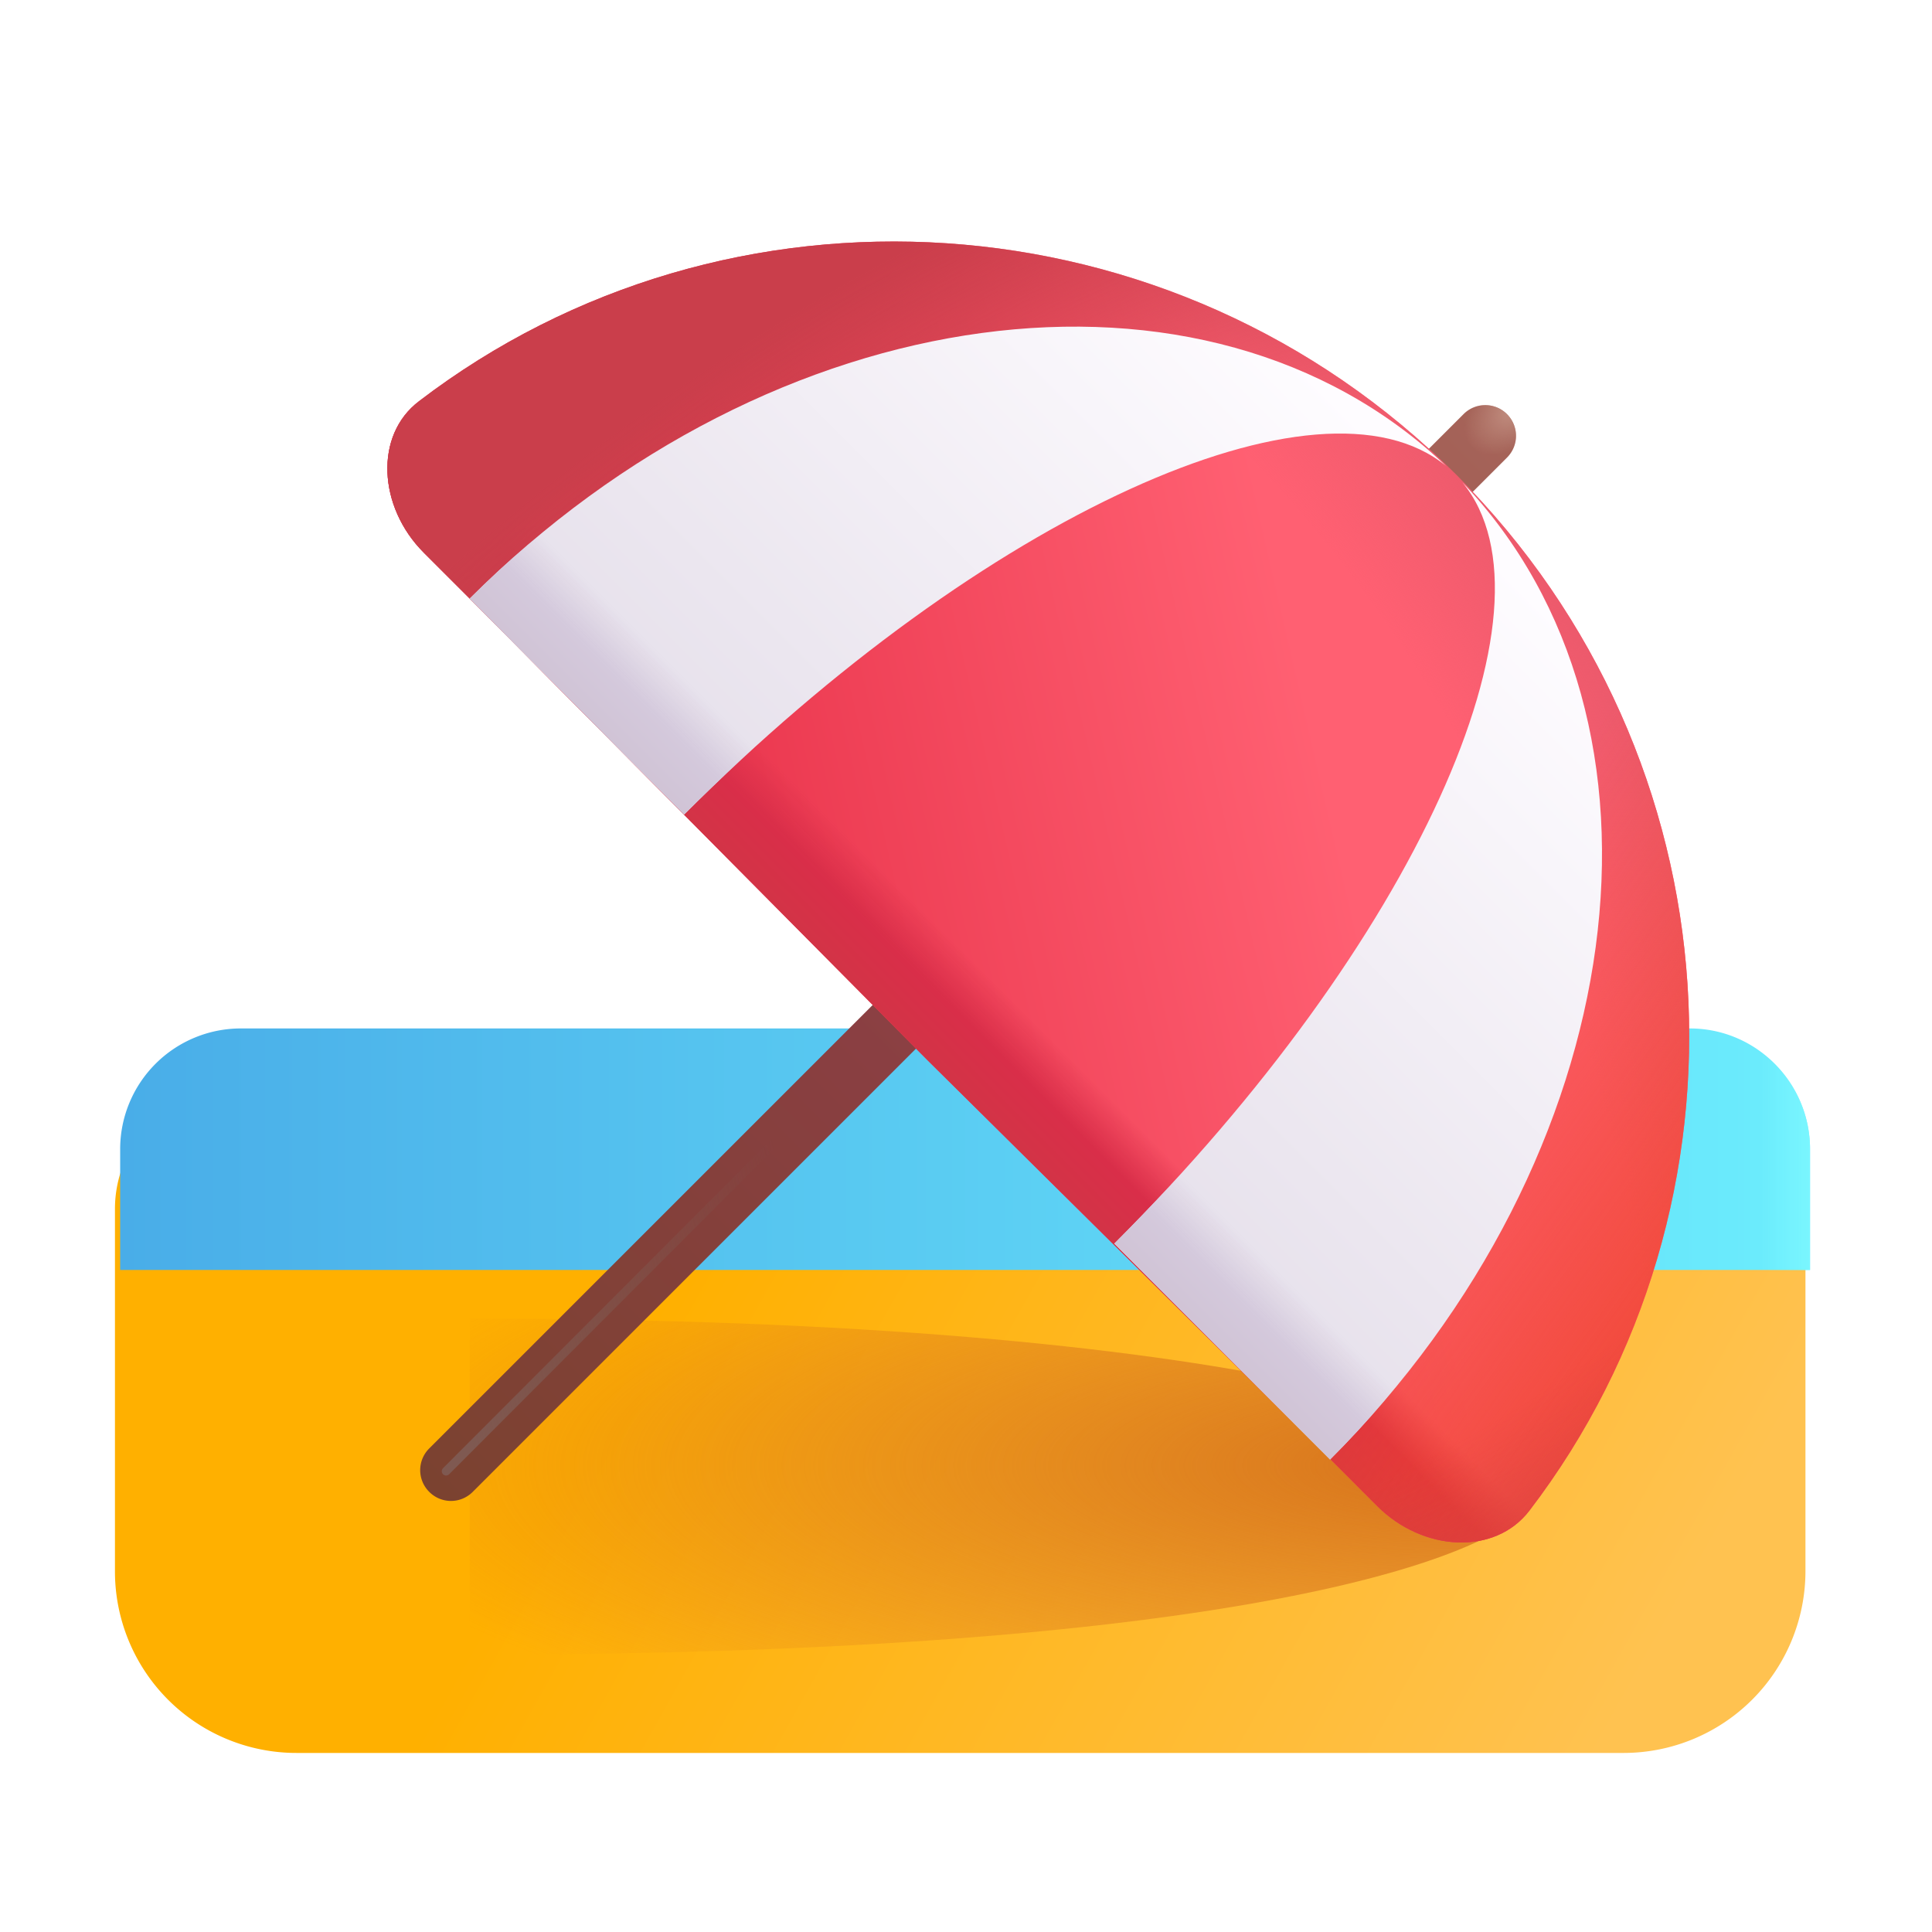
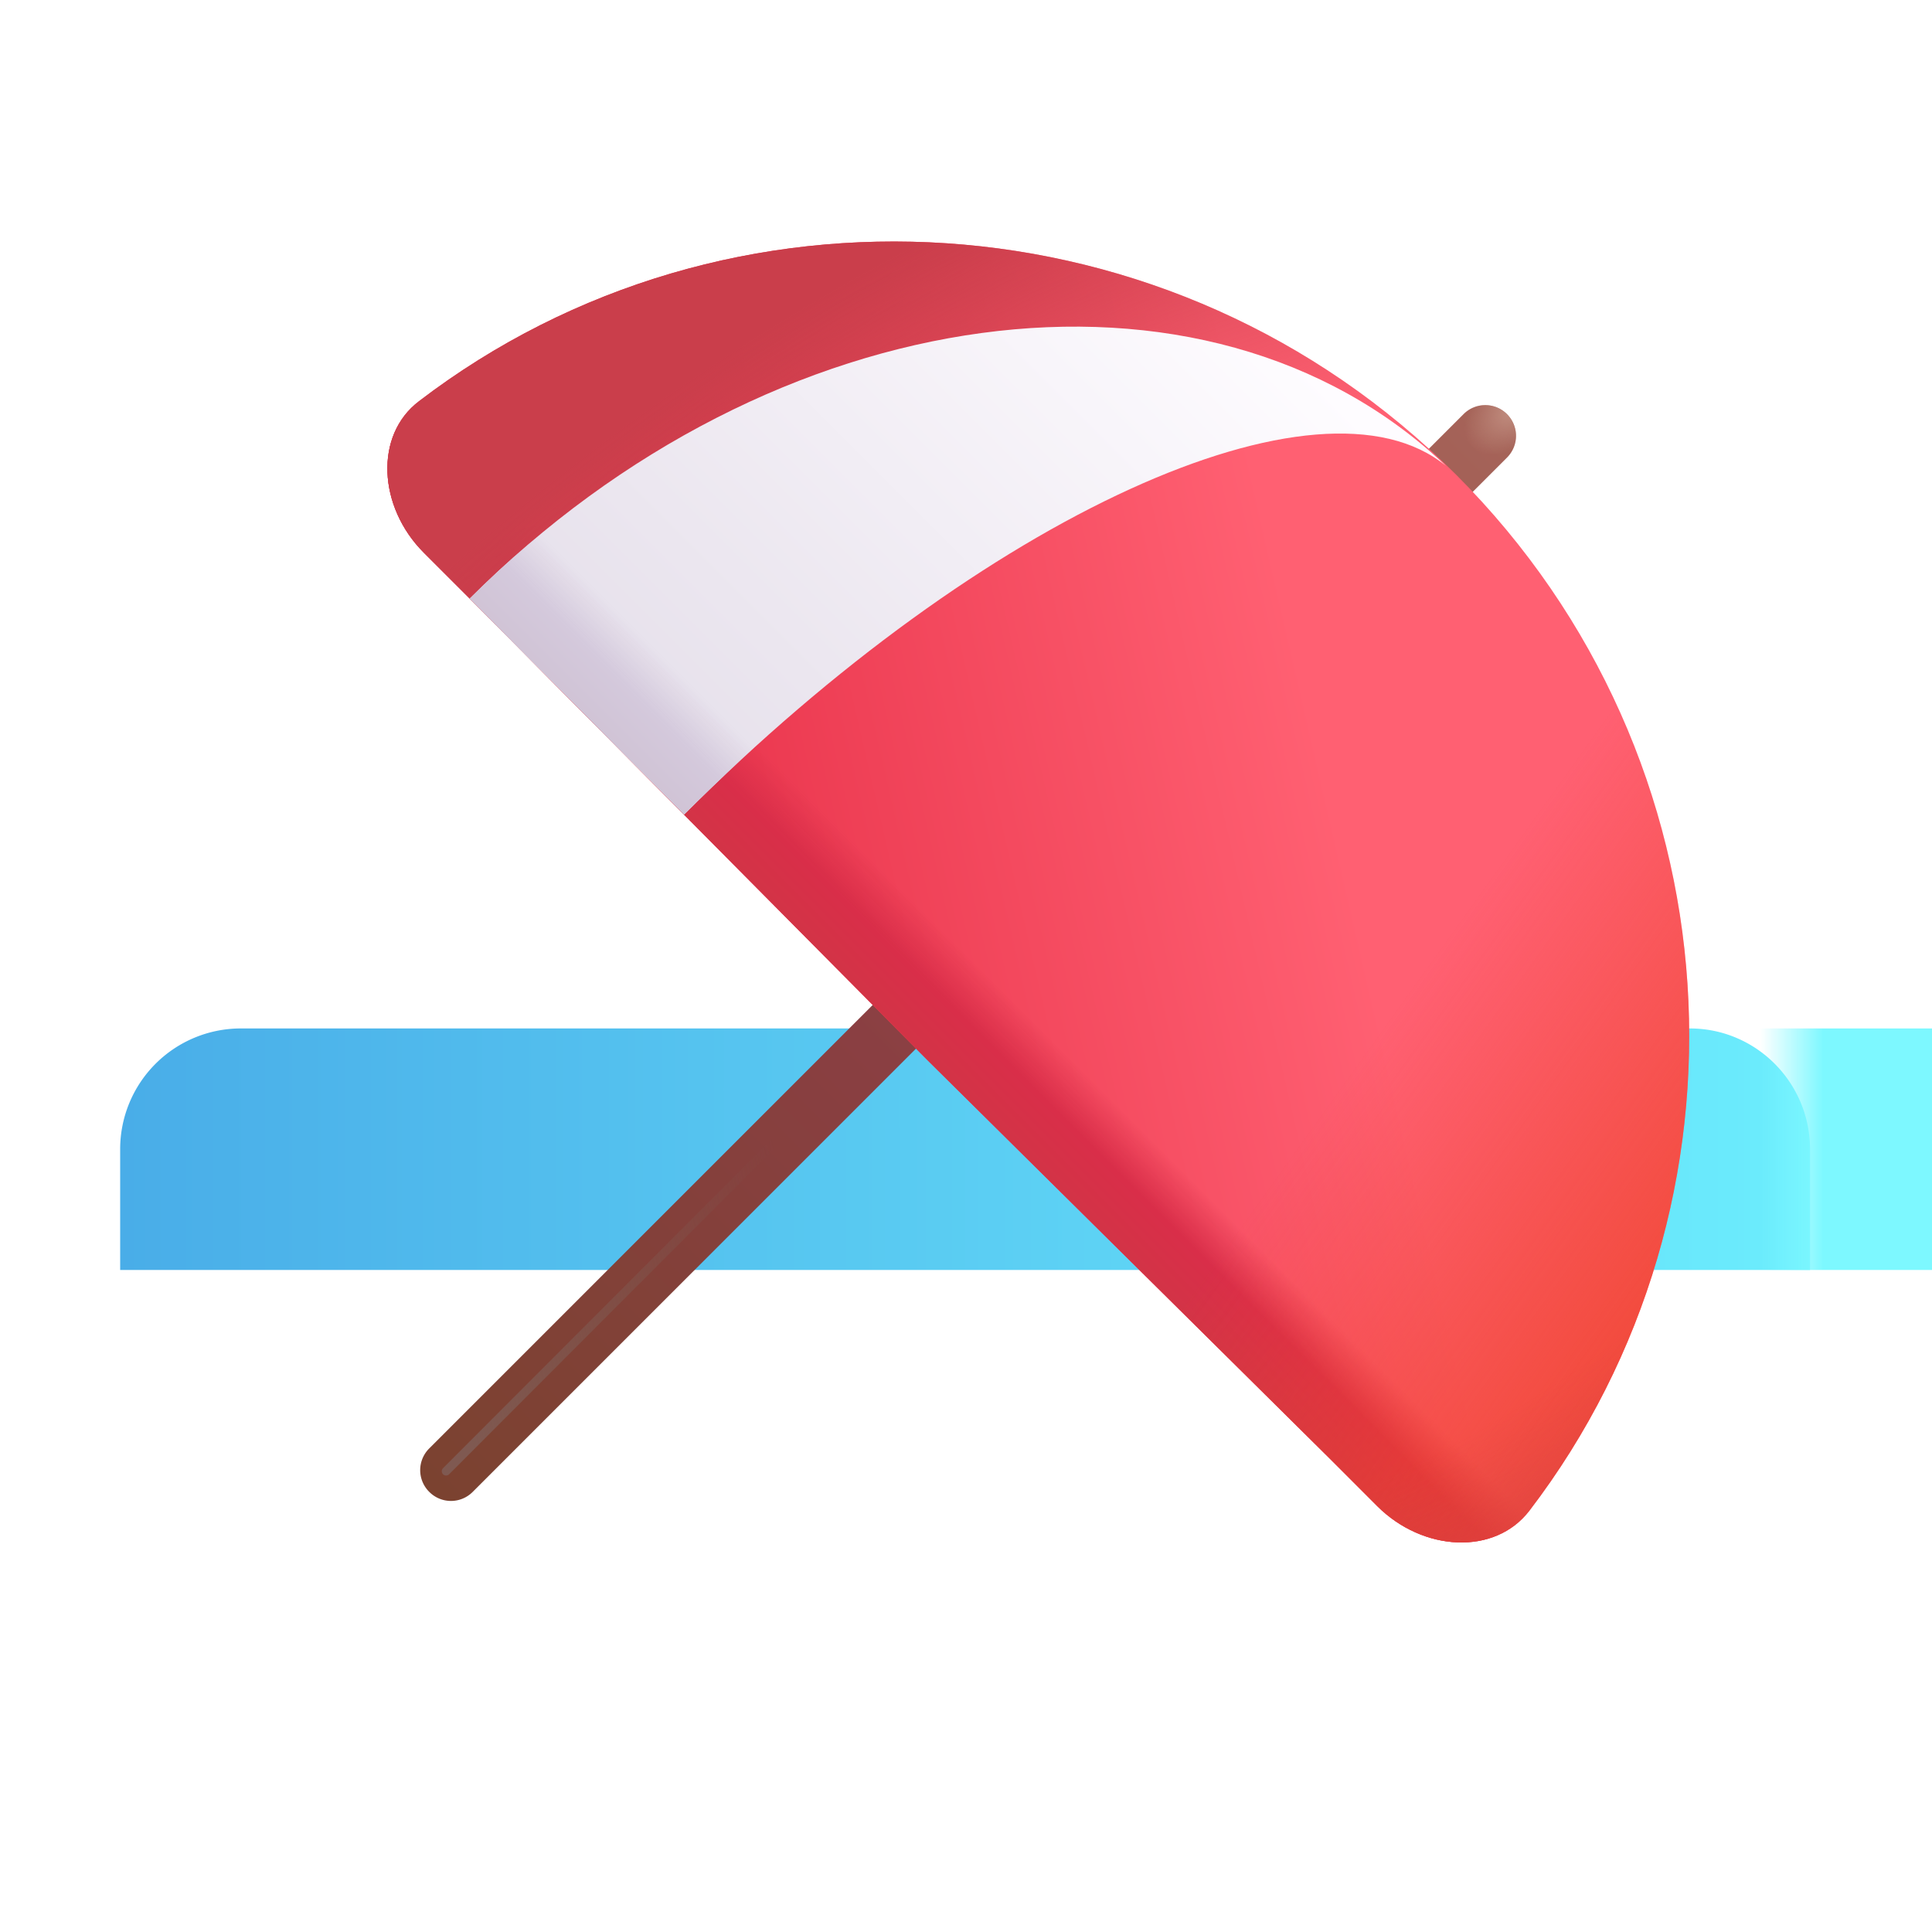
<svg xmlns="http://www.w3.org/2000/svg" width="56" height="56" fill="none">
  <g filter="url(#a)">
-     <path fill="url(#b)" d="M8.75 50.81h38.465a5.273 5.273 0 0 0 5.267-5.268v-10.5c0-1.925-1.557-3.5-3.5-3.5h-42a3.499 3.499 0 0 0-3.5 3.5v10.5A5.262 5.262 0 0 0 8.75 50.81Z" />
-   </g>
+     </g>
  <g filter="url(#c)">
-     <path fill="url(#d)" d="M13.615 47.962c23.984 0 31.004-3.27 31.004-4.87s-8.22-4.873-31.004-4.873v9.743Z" />
-   </g>
+     </g>
  <path fill="url(#e)" d="M48.983 29.81h-42a3.499 3.499 0 0 0-3.5 3.5v3.5h48.982v-3.5c0-1.925-1.558-3.5-3.483-3.5Z" />
-   <path fill="url(#f)" d="M48.983 29.81h-42a3.499 3.499 0 0 0-3.5 3.5v3.5h48.982v-3.5c0-1.925-1.558-3.5-3.483-3.5Z" />
+   <path fill="url(#f)" d="M48.983 29.81a3.499 3.499 0 0 0-3.5 3.5v3.5h48.982v-3.5c0-1.925-1.558-3.5-3.483-3.5Z" />
  <g filter="url(#g)">
    <path fill="url(#h)" d="M42.42 12.205 12.442 42.183c-.35.35-.35.91 0 1.26s.91.35 1.26 0L43.68 13.465c.35-.35.35-.91 0-1.26a.887.887 0 0 0-1.26 0Z" />
    <path fill="url(#i)" d="M42.42 12.205 12.442 42.183c-.35.35-.35.91 0 1.26s.91.35 1.26 0L43.68 13.465c.35-.35.35-.91 0-1.26a.887.887 0 0 0-1.26 0Z" />
  </g>
  <path fill="url(#j)" d="M39.917 43.653c1.33 1.33 3.413 1.434 4.41.14 6.826-8.925 6.108-21.805-2.117-30.03-8.225-8.225-21.14-8.96-30.065-2.135-1.295.98-1.19 3.062.14 4.392l1.33 1.33 13.263 13.375 11.692 11.58 1.347 1.348Z" />
-   <path fill="url(#k)" d="M39.917 43.653c1.33 1.33 3.413 1.434 4.41.14 6.826-8.925 6.108-21.805-2.117-30.03-8.225-8.225-21.14-8.96-30.065-2.135-1.295.98-1.19 3.062.14 4.392l1.33 1.33 13.263 13.375 11.692 11.58 1.347 1.348Z" />
  <path fill="url(#l)" d="M39.917 43.653c1.33 1.33 3.413 1.434 4.41.14 6.826-8.925 6.108-21.805-2.117-30.03-8.225-8.225-21.14-8.96-30.065-2.135-1.295.98-1.19 3.062.14 4.392l1.33 1.33 13.263 13.375 11.692 11.58 1.347 1.348Z" />
  <path fill="url(#m)" d="M39.917 43.653c1.33 1.33 3.413 1.434 4.41.14 6.826-8.925 6.108-21.805-2.117-30.03-8.225-8.225-21.14-8.96-30.065-2.135-1.295.98-1.19 3.062.14 4.392l1.33 1.33 13.263 13.375 11.692 11.58 1.347 1.348Z" />
  <path fill="url(#n)" d="M39.917 43.653c1.33 1.33 3.413 1.434 4.41.14 6.826-8.925 6.108-21.805-2.117-30.03-8.225-8.225-21.14-8.96-30.065-2.135-1.295.98-1.19 3.062.14 4.392l1.33 1.33 13.263 13.375 11.692 11.58 1.347 1.348Z" />
-   <path fill="url(#o)" d="M42.39 13.983c6.625 6.948 4.951 19.534-3.837 28.322l-6.258-6.262.01-.003c8.678-8.678 13.087-18.407 10.085-22.057Z" />
-   <path fill="url(#p)" d="M42.39 13.983c6.625 6.948 4.951 19.534-3.837 28.322l-6.258-6.262.01-.003c8.678-8.678 13.087-18.407 10.085-22.057Z" />
  <path fill="url(#q)" d="M41.912 13.505C34.963 6.89 22.4 8.565 13.615 17.35l6.214 6.26c8.686-8.683 18.428-13.108 22.083-10.105Z" />
  <path fill="url(#r)" d="M41.912 13.505C34.963 6.89 22.4 8.565 13.615 17.35l6.214 6.26c8.686-8.683 18.428-13.108 22.083-10.105Z" />
  <g filter="url(#s)">
    <path stroke="url(#t)" stroke-linecap="round" stroke-width=".25" d="m12.93 42.644 9.756-9.77" />
  </g>
  <defs>
    <linearGradient id="b" x1="47.265" x2="21.033" y1="49.386" y2="34.697" gradientUnits="userSpaceOnUse">
      <stop stop-color="#FFC250" />
      <stop offset="1" stop-color="#FFB000" />
    </linearGradient>
    <linearGradient id="e" x1="3.482" x2="52.469" y1="33.317" y2="33.317" gradientUnits="userSpaceOnUse">
      <stop stop-color="#49ADE8" />
      <stop offset="1" stop-color="#6CEDFD" />
    </linearGradient>
    <linearGradient id="f" x1="52.848" x2="51.018" y1="34.385" y2="34.385" gradientUnits="userSpaceOnUse">
      <stop stop-color="#7DF8FF" />
      <stop offset="1" stop-color="#7DF8FF" stop-opacity="0" />
    </linearGradient>
    <linearGradient id="h" x1="43.727" x2="12.488" y1="12.222" y2="43.462" gradientUnits="userSpaceOnUse">
      <stop stop-color="#A66459" />
      <stop offset=".589" stop-color="#8A3F42" />
      <stop offset="1" stop-color="#7B4230" />
    </linearGradient>
    <linearGradient id="j" x1="38.71" x2="23.069" y1="23.576" y2="27.186" gradientUnits="userSpaceOnUse">
      <stop stop-color="#FF6072" />
      <stop offset="1" stop-color="#EC3A51" />
    </linearGradient>
    <linearGradient id="l" x1="22.889" x2="27.954" y1="29.342" y2="24.276" gradientUnits="userSpaceOnUse">
      <stop stop-color="#CB3A43" />
      <stop offset=".481" stop-color="#D92E49" />
      <stop offset=".671" stop-color="#D92E49" stop-opacity="0" />
    </linearGradient>
    <linearGradient id="m" x1="51.943" x2="39.626" y1="39.175" y2="30.335" gradientUnits="userSpaceOnUse">
      <stop stop-color="#EE442B" />
      <stop offset="1" stop-color="#EE442B" stop-opacity="0" />
    </linearGradient>
    <linearGradient id="o" x1="26.35" x2="41.991" y1="30.248" y2="14.607" gradientUnits="userSpaceOnUse">
      <stop stop-color="#E5DFEA" />
      <stop offset="1" stop-color="#FEFCFF" />
    </linearGradient>
    <linearGradient id="p" x1="23.944" x2="28.811" y1="31.67" y2="26.803" gradientUnits="userSpaceOnUse">
      <stop stop-color="#C9B9C9" />
      <stop offset=".612" stop-color="#D4C9DC" />
      <stop offset=".815" stop-color="#D4C9DC" stop-opacity="0" />
    </linearGradient>
    <linearGradient id="q" x1="26.35" x2="41.991" y1="30.248" y2="14.607" gradientUnits="userSpaceOnUse">
      <stop stop-color="#E5DFEA" />
      <stop offset="1" stop-color="#FEFCFF" />
    </linearGradient>
    <linearGradient id="r" x1="23.944" x2="28.811" y1="31.67" y2="26.803" gradientUnits="userSpaceOnUse">
      <stop stop-color="#C9B9C9" />
      <stop offset=".612" stop-color="#D4C9DC" />
      <stop offset=".815" stop-color="#D4C9DC" stop-opacity="0" />
    </linearGradient>
    <linearGradient id="t" x1="13.608" x2="23.762" y1="41.586" y2="39.403" gradientUnits="userSpaceOnUse">
      <stop stop-color="#7F5951" />
      <stop offset="1" stop-color="#7F5951" stop-opacity="0" />
    </linearGradient>
    <radialGradient id="d" cx="0" cy="0" r="1" gradientTransform="matrix(-33.64 0 0 -9.234 42.456 42.48)" gradientUnits="userSpaceOnUse">
      <stop stop-color="#D7731C" />
      <stop offset="1" stop-color="#D7731C" stop-opacity="0" />
    </radialGradient>
    <radialGradient id="i" cx="0" cy="0" r="1" gradientTransform="rotate(139.857 19.711 14.055) scale(1.612 1.034)" gradientUnits="userSpaceOnUse">
      <stop stop-color="#C18E80" />
      <stop offset=".993" stop-color="#C18E80" stop-opacity="0" />
    </radialGradient>
    <radialGradient id="k" cx="0" cy="0" r="1" gradientTransform="rotate(-23.165 92.517 -52.983) scale(22.472 35.443)" gradientUnits="userSpaceOnUse">
      <stop offset=".768" stop-color="#EA596B" stop-opacity="0" />
      <stop offset="1" stop-color="#EA596B" />
    </radialGradient>
    <radialGradient id="n" cx="0" cy="0" r="1" gradientTransform="matrix(-11.594 -20.562 34.304 -19.342 35.757 28.936)" gradientUnits="userSpaceOnUse">
      <stop stop-color="#CA3E4B" stop-opacity="0" />
      <stop offset=".611" stop-color="#CA3E4B" stop-opacity="0" />
      <stop offset="1" stop-color="#CA3E4B" />
    </radialGradient>
    <filter id="a" width="49.15" height="19.268" x="3.332" y="31.543" color-interpolation-filters="sRGB" filterUnits="userSpaceOnUse">
      <feFlood flood-opacity="0" result="BackgroundImageFix" />
      <feBlend in="SourceGraphic" in2="BackgroundImageFix" result="shape" />
      <feColorMatrix in="SourceAlpha" result="hardAlpha" values="0 0 0 0 0 0 0 0 0 0 0 0 0 0 0 0 0 0 127 0" />
      <feOffset dx="-.15" />
      <feGaussianBlur stdDeviation=".25" />
      <feComposite in2="hardAlpha" k2="-1" k3="1" operator="arithmetic" />
      <feColorMatrix values="0 0 0 0 1 0 0 0 0 0.886 0 0 0 0 0.451 0 0 0 1 0" />
      <feBlend in2="shape" result="effect1_innerShadow_10682_30413" />
    </filter>
    <filter id="c" width="33.004" height="11.743" x="12.615" y="37.219" color-interpolation-filters="sRGB" filterUnits="userSpaceOnUse">
      <feFlood flood-opacity="0" result="BackgroundImageFix" />
      <feBlend in="SourceGraphic" in2="BackgroundImageFix" result="shape" />
      <feGaussianBlur result="effect1_foregroundBlur_10682_30413" stdDeviation=".5" />
    </filter>
    <filter id="g" width="31.763" height="31.962" x="12.18" y="11.743" color-interpolation-filters="sRGB" filterUnits="userSpaceOnUse">
      <feFlood flood-opacity="0" result="BackgroundImageFix" />
      <feBlend in="SourceGraphic" in2="BackgroundImageFix" result="shape" />
      <feColorMatrix in="SourceAlpha" result="hardAlpha" values="0 0 0 0 0 0 0 0 0 0 0 0 0 0 0 0 0 0 127 0" />
      <feOffset dy="-.2" />
      <feGaussianBlur stdDeviation=".25" />
      <feComposite in2="hardAlpha" k2="-1" k3="1" operator="arithmetic" />
      <feColorMatrix values="0 0 0 0 0.498 0 0 0 0 0.263 0 0 0 0 0.11 0 0 0 1 0" />
      <feBlend in2="shape" result="effect1_innerShadow_10682_30413" />
    </filter>
    <filter id="s" width="10.505" height="10.521" x="12.556" y="32.498" color-interpolation-filters="sRGB" filterUnits="userSpaceOnUse">
      <feFlood flood-opacity="0" result="BackgroundImageFix" />
      <feBlend in="SourceGraphic" in2="BackgroundImageFix" result="shape" />
      <feGaussianBlur result="effect1_foregroundBlur_10682_30413" stdDeviation=".125" />
    </filter>
  </defs>
</svg>